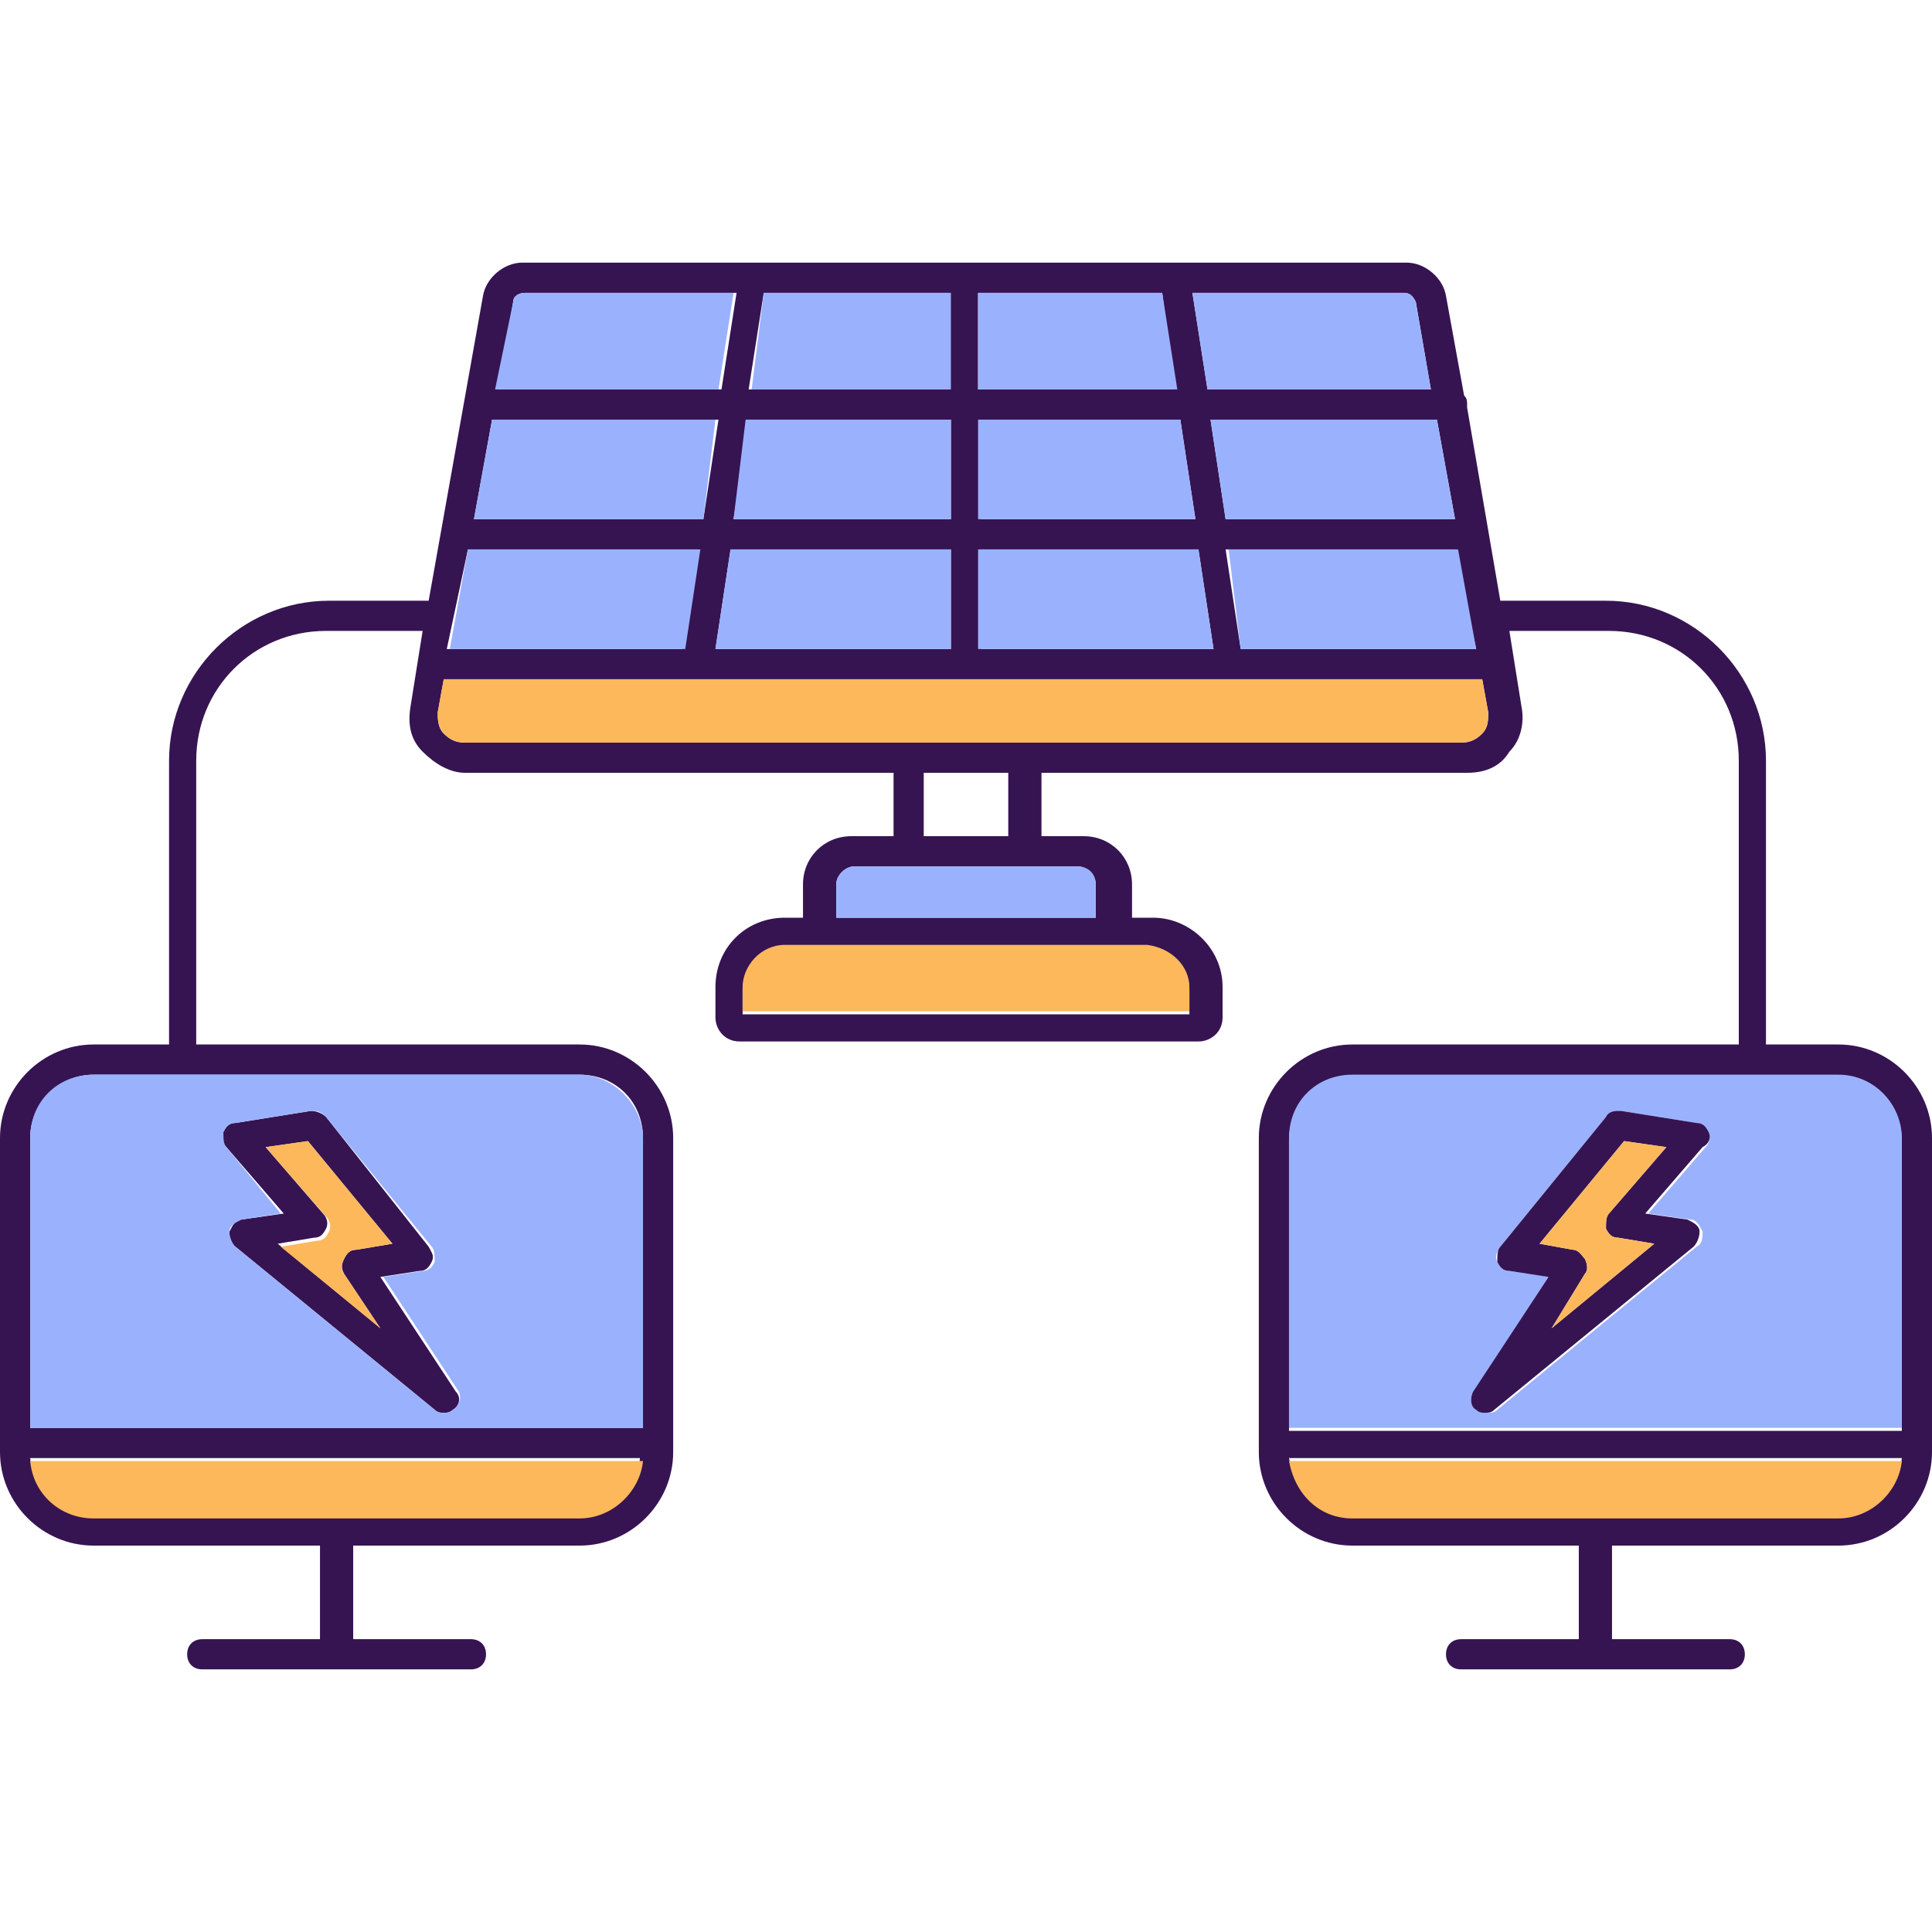
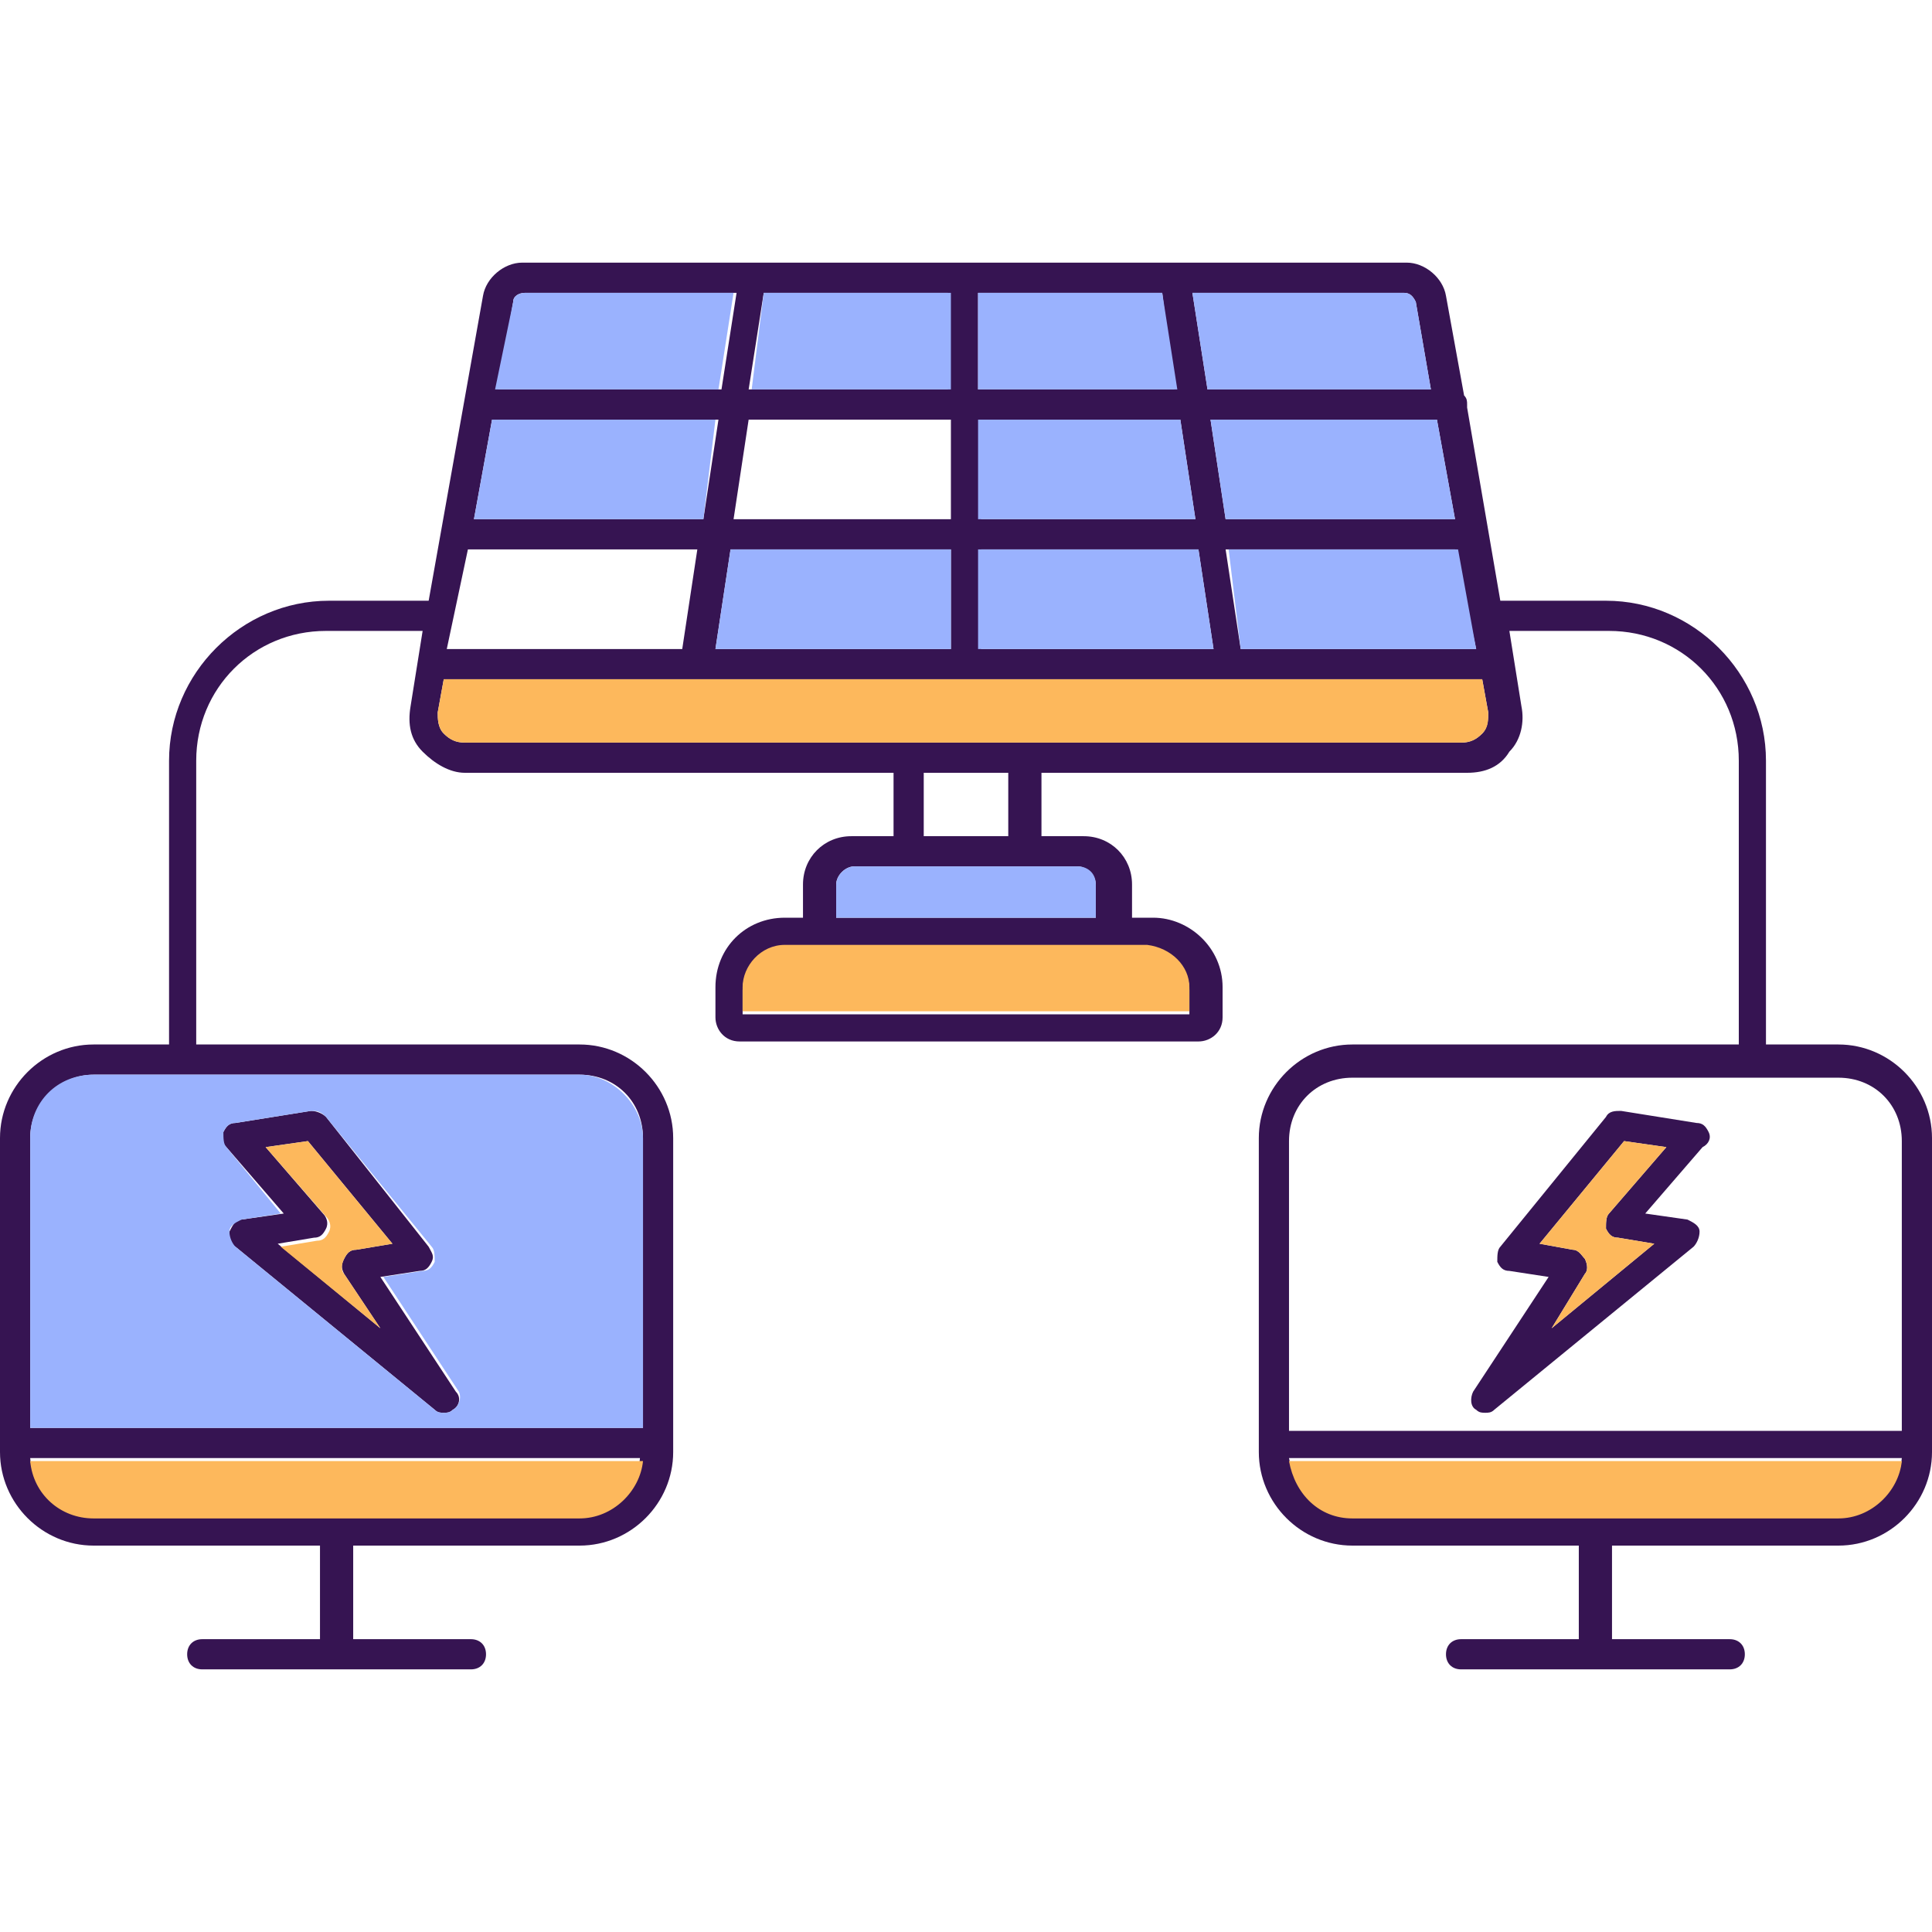
<svg xmlns="http://www.w3.org/2000/svg" xmlns:xlink="http://www.w3.org/1999/xlink" id="Layer_1" enable-background="new 0 0 64 64" viewBox="0 0 64 64">
  <pattern id="New_Pattern_Swatch_3" height="195" overflow="visible" patternUnits="userSpaceOnUse" viewBox="0 -195 195 195" width="195" x="-168" y="-84">
    <g>
      <path d="m0-195h195v195h-195z" fill="none" />
      <g>
        <path d="m0-195h195v195h-195z" fill="#361452" />
      </g>
    </g>
  </pattern>
  <pattern id="New_Pattern_Swatch_4" height="195" overflow="visible" patternUnits="userSpaceOnUse" viewBox="0 -195 195 195" width="195" x="-168" y="-84">
    <g>
      <path d="m0-195h195v195h-195z" fill="none" />
      <g>
        <path d="m0-195h195v195h-195z" fill="#9ab2fe" />
      </g>
    </g>
  </pattern>
  <pattern id="New_Pattern_Swatch_5" height="195" overflow="visible" patternUnits="userSpaceOnUse" viewBox="0 -195 195 195" width="195" x="-168" y="-84">
    <g>
      <path d="m0-195h195v195h-195z" fill="none" />
      <g>
        <path d="m0-195h195v195h-195z" fill="#fdb85c" />
      </g>
    </g>
  </pattern>
  <pattern id="SVGID_1_" patternTransform="translate(-35.003 64.998)" xlink:href="#New_Pattern_Swatch_3" />
  <pattern id="SVGID_2_" patternTransform="translate(-35.003 64.998)" xlink:href="#New_Pattern_Swatch_3" />
  <pattern id="SVGID_3_" patternTransform="translate(4.998 104.998)" xlink:href="#New_Pattern_Swatch_4" />
  <pattern id="SVGID_4_" patternTransform="translate(4.998 104.998)" xlink:href="#New_Pattern_Swatch_4" />
  <pattern id="SVGID_5_" patternTransform="translate(4.998 104.998)" xlink:href="#New_Pattern_Swatch_4" />
  <pattern id="SVGID_6_" patternTransform="translate(4.998 104.998)" xlink:href="#New_Pattern_Swatch_4" />
  <pattern id="SVGID_7_" patternTransform="translate(4.998 104.998)" xlink:href="#New_Pattern_Swatch_4" />
  <pattern id="SVGID_8_" patternTransform="translate(4.998 104.998)" xlink:href="#New_Pattern_Swatch_4" />
  <pattern id="SVGID_9_" patternTransform="translate(4.998 104.998)" xlink:href="#New_Pattern_Swatch_4" />
  <pattern id="SVGID_10_" patternTransform="translate(4.998 104.998)" xlink:href="#New_Pattern_Swatch_4" />
  <pattern id="SVGID_11_" patternTransform="translate(4.998 104.998)" xlink:href="#New_Pattern_Swatch_4" />
  <pattern id="SVGID_12_" patternTransform="translate(4.998 104.998)" xlink:href="#New_Pattern_Swatch_4" />
  <pattern id="SVGID_13_" patternTransform="translate(4.998 104.998)" xlink:href="#New_Pattern_Swatch_4" />
  <pattern id="SVGID_14_" patternTransform="translate(4.998 104.998)" xlink:href="#New_Pattern_Swatch_4" />
  <pattern id="SVGID_15_" patternTransform="translate(4.998 104.998)" xlink:href="#New_Pattern_Swatch_4" />
  <pattern id="SVGID_16_" patternTransform="translate(-35.003 64.998)" xlink:href="#New_Pattern_Swatch_4" />
  <pattern id="SVGID_17_" patternTransform="translate(4.998 104.998)" xlink:href="#New_Pattern_Swatch_5" />
  <pattern id="SVGID_18_" patternTransform="translate(-35.003 64.998)" xlink:href="#New_Pattern_Swatch_4" />
  <pattern id="SVGID_19_" patternTransform="translate(4.998 104.998)" xlink:href="#New_Pattern_Swatch_5" />
  <pattern id="SVGID_20_" patternTransform="translate(4.998 104.998)" xlink:href="#New_Pattern_Swatch_5" />
  <pattern id="SVGID_21_" patternTransform="translate(4.998 104.998)" xlink:href="#New_Pattern_Swatch_5" />
  <pattern id="SVGID_22_" patternTransform="translate(4.998 104.998)" xlink:href="#New_Pattern_Swatch_5" />
  <pattern id="SVGID_23_" patternTransform="translate(-35.003 64.998)" xlink:href="#New_Pattern_Swatch_3" />
  <pattern id="SVGID_24_" patternTransform="translate(4.998 104.998)" xlink:href="#New_Pattern_Swatch_5" />
  <g>
    <path d="m15.1 46.1-2.5-3.8 1.3-.2c.2 0 .3-.1.4-.3s0-.3-.1-.5l-3.4-4.3c-.1-.1-.3-.2-.5-.2l-2.5.4c-.2 0-.3.1-.4.3s0 .4.1.5l1.9 2.2-1.4.2c-.2 0-.3.2-.4.4 0 .2 0 .4.2.5l6.6 5.4c.1.1.2.1.3.1s.2 0 .3-.1c.2-.1.3-.4.1-.6zm-5.9-4.9 1.2-.2c.2 0 .3-.1.4-.3s0-.4-.1-.5l-1.9-2.2 1.4-.2 2.8 3.4-1.2.2c-.2 0-.3.1-.4.3s-.1.3 0 .5l1.2 1.8z" fill="url(#SVGID_1_)" />
    <path d="m60.9 34.6h-2.4v-9.4c0-2.9-2.4-5.3-5.3-5.3h-3.5l-1.1-6.4v-.1c0-.1 0-.2-.1-.3l-.6-3.3c-.1-.6-.7-1.1-1.3-1.1h-29.3c-.6 0-1.2.5-1.3 1.1l-1.8 10.1h-3.3c-2.9 0-5.3 2.4-5.3 5.3v9.4h-2.5c-1.7 0-3.1 1.4-3.1 3.1v10.4c0 1.7 1.4 3.1 3.1 3.1h7.5v3.1h-3.9c-.3 0-.5.2-.5.5s.2.5.5.5h8.9c.3 0 .5-.2.5-.5s-.2-.5-.5-.5h-3.9v-3.1h7.5c1.7 0 3.1-1.4 3.1-3.1v-10.4c0-1.7-1.4-3.1-3.1-3.1h-12.7v-9.4c0-2.4 1.9-4.3 4.3-4.3h3.2l-.4 2.5c-.1.6 0 1.1.4 1.5s.9.7 1.4.7h14.2v2.1h-1.4c-.9 0-1.6.7-1.6 1.6v1.1h-.6c-1.3 0-2.3 1-2.3 2.3v1c0 .4.3.8.8.8h15.2c.4 0 .8-.3.8-.8v-1c0-1.3-1.1-2.3-2.3-2.3h-.7v-1.1c0-.9-.7-1.6-1.6-1.6h-1.4v-2.1h14.1c.6 0 1.1-.2 1.4-.7.4-.4.5-1 .4-1.5l-.4-2.5h3.3c2.4 0 4.3 1.9 4.3 4.3v9.4h-12.8c-1.7 0-3.1 1.4-3.1 3.1v10.4c0 1.7 1.4 3.1 3.1 3.1h7.5v3.1h-3.9c-.3 0-.5.2-.5.5s.2.5.5.5h8.9c.3 0 .5-.2.5-.5s-.2-.5-.5-.5h-3.9v-3.1h7.5c1.7 0 3.1-1.4 3.1-3.1v-10.4c0-1.7-1.4-3.1-3.1-3.1zm-41.7 15.6h-16.1c-1.1 0-2-.8-2.1-1.9h20.2c-.1 1.1-1 1.9-2 1.9zm0-14.6c1.2 0 2.1.9 2.1 2.1v9.6h-20.3v-9.6c0-1.2 1-2.1 2.1-2.1zm29.7-14.1h-7.8l-.5-3.3h7.6zm-.7-4.3h-7.6l-.5-3.3h7.5zm-1.7-7.5c.2 0 .3.1.4.3l.5 2.9h-7.4l-.5-3.2zm-14.1 0h6.1l.4 3.2h-6.5zm0 4.2h6.7l.5 3.3h-7.1v-3.3zm0 4.3h7.3l.5 3.3h-7.7v-3.3zm-7.1-8.5h6.1v3.2h-6.6zm6.2 4.2v3.3h-7.2l.5-3.3zm0 4.3v3.3h-7.8l.5-3.3zm-14.5-8.2c0-.2.2-.3.4-.3h7l-.5 3.2h-7.4zm-.7 3.9h7.5l-.5 3.3h-7.6zm-.8 4.3h7.6l-.5 3.3h-7.8zm22.5 13.2c.7 0 1.4.6 1.4 1.4v.8h-14.8v-.8c0-.7.6-1.4 1.4-1.4zm-2.3-2.7c.3 0 .6.3.6.6v1.1h-8.6v-1.1c0-.3.3-.6.6-.6zm-5.1-1v-2.1h2.8v2.1zm18.5-3.4c-.2.2-.4.3-.7.3h-33c-.3 0-.5-.1-.7-.3s-.2-.5-.2-.7l.2-1.1h8.4 8.9 8.7 8.4l.2 1.1c0 .2 0 .5-.2.7zm11.8 25.9h-16.1c-1.1 0-1.9-.8-2.1-1.9h20.3c-.1 1.1-1 1.9-2.1 1.9zm2.1-2.8h-20.3v-9.6c0-1.2.9-2.1 2.1-2.1h16.1c1.2 0 2.1.9 2.1 2.1z" fill="url(#SVGID_2_)" />
    <path d="m36.3 29.3v1.1h-8.6v-1.1c0-.3.3-.6.6-.6h7.4c.3 0 .6.2.6.6z" fill="url(#SVGID_3_)" />
    <path d="m48.9 21.5h-7.8l-.4-3.3h7.6z" fill="url(#SVGID_4_)" />
    <path d="m40.2 21.5h-7.8v-3.3h7.3z" fill="url(#SVGID_5_)" />
    <path d="m31.5 18.2v3.3h-7.8l.5-3.3z" fill="url(#SVGID_6_)" />
-     <path d="m23.2 18.2-.5 3.3h-7.8l.6-3.3z" fill="url(#SVGID_7_)" />
    <path d="m23.7 13.9-.4 3.3h-7.6l.6-3.3z" fill="url(#SVGID_8_)" />
-     <path d="m31.5 13.9v3.3h-7.2l.4-3.3z" fill="url(#SVGID_9_)" />
    <path d="m39.6 17.2h-7.2v-3.3h6.7z" fill="url(#SVGID_10_)" />
    <path d="m48.2 17.2h-7.6l-.5-3.3h7.5z" fill="url(#SVGID_11_)" />
    <path d="m47.4 12.9h-7.4l-.5-3.2h7c.2 0 .3.1.4.3z" fill="url(#SVGID_12_)" />
    <path d="m39 12.9h-6.6v-3.2h6.1z" fill="url(#SVGID_13_)" />
    <path d="m31.5 9.7v3.2h-6.6l.4-3.2z" fill="url(#SVGID_14_)" />
    <path d="m24.3 9.7-.5 3.2h-7.4l.6-2.9c0-.2.2-.3.4-.3z" fill="url(#SVGID_15_)" />
    <path d="m19.2 35.6h-16.1c-1.2 0-2.1.9-2.1 2.1v9.6h20.3v-9.6c0-1.1-1-2.1-2.1-2.1zm-4.2 11.1c-.1.1-.2.1-.3.1s-.2 0-.3-.1l-6.6-5.4c-.1-.1-.2-.3-.2-.5s.2-.3.4-.4l1.3-.2-1.8-2.2c-.1-.1-.1-.3-.1-.5.1-.2.2-.3.4-.3l2.5-.4c.2 0 .3 0 .5.2l3.5 4.3c.1.1.1.3.1.5-.1.2-.2.3-.4.3l-1.3.2 2.5 3.8c.1.2 0 .5-.2.6z" fill="url(#SVGID_16_)" />
    <path d="m11.4 42.2 1.2 1.8-3.3-2.7 1.2-.2c.2 0 .3-.1.4-.3s0-.4-.1-.5l-2-2.3 1.4-.2 2.8 3.4-1.2.2c-.2 0-.3.1-.4.3s-.1.4 0 .5z" fill="url(#SVGID_17_)" />
-     <path d="m60.9 35.6h-16.1c-1.2 0-2.1.9-2.1 2.1v9.6h20.3v-9.6c0-1.1-.9-2.1-2.1-2.1zm-4.4 2.4-1.9 2.2 1.4.2c.2 0 .3.2.4.4 0 .2 0 .4-.2.5l-6.6 5.4c-.1.1-.2.1-.3.1s-.2 0-.3-.1c-.2-.2-.2-.4-.1-.6l2.5-3.8-1.4-.2c-.2 0-.3-.1-.4-.3s0-.3.1-.5l3.5-4.3c.1-.1.3-.2.5-.2l2.5.4c.2 0 .3.1.4.3s0 .4-.1.5z" fill="url(#SVGID_18_)" />
    <path d="m63 48.4c-.1 1-1 1.9-2.1 1.9h-16.1c-1.1 0-1.9-.8-2.1-1.9z" fill="url(#SVGID_19_)" />
-     <path d="m21.3 48.4c-.1 1-1 1.9-2.1 1.9h-16.1c-1.1 0-2-.8-2.1-1.9z" fill="url(#SVGID_20_)" />
+     <path d="m21.3 48.4c-.1 1-1 1.9-2.1 1.9h-16.1c-1.1 0-2-.8-2.1-1.9" fill="url(#SVGID_20_)" />
    <path d="m39.4 32.7v.8h-14.8v-.8c0-.7.6-1.4 1.4-1.4h12c.8.1 1.4.7 1.4 1.4z" fill="url(#SVGID_21_)" />
    <path d="m49.3 23.6c0 .3 0 .5-.2.7s-.4.3-.7.3h-33c-.3 0-.5-.1-.7-.3s-.2-.5-.2-.7l.2-1.1h8.4 8.9 8.7 8.4z" fill="url(#SVGID_22_)" />
    <path d="m56.6 37.5c-.1-.2-.2-.3-.4-.3l-2.5-.4c-.2 0-.4 0-.5.2l-3.5 4.3c-.1.1-.1.3-.1.5.1.2.2.3.4.3l1.3.2-2.5 3.8c-.1.2-.1.5.1.6.1.1.2.1.3.1s.2 0 .3-.1l6.6-5.4c.1-.1.2-.3.2-.5s-.2-.3-.4-.4l-1.4-.2 1.9-2.2c.2-.1.3-.3.2-.5zm-3.3 2.7c-.1.1-.1.3-.1.5.1.2.2.3.4.3l1.2.2-3.4 2.8 1.1-1.8c.1-.1.1-.3 0-.5-.1-.1-.2-.3-.4-.3l-1.1-.2 2.8-3.4 1.4.2z" fill="url(#SVGID_23_)" />
    <path d="m53.6 41 1.2.2-3.4 2.8 1.1-1.8c.1-.1.1-.3 0-.5-.1-.1-.2-.3-.4-.3l-1.1-.2 2.8-3.4 1.4.2-1.9 2.2c-.1.1-.1.3-.1.5.1.2.2.3.4.3z" fill="url(#SVGID_24_)" />
  </g>
</svg>